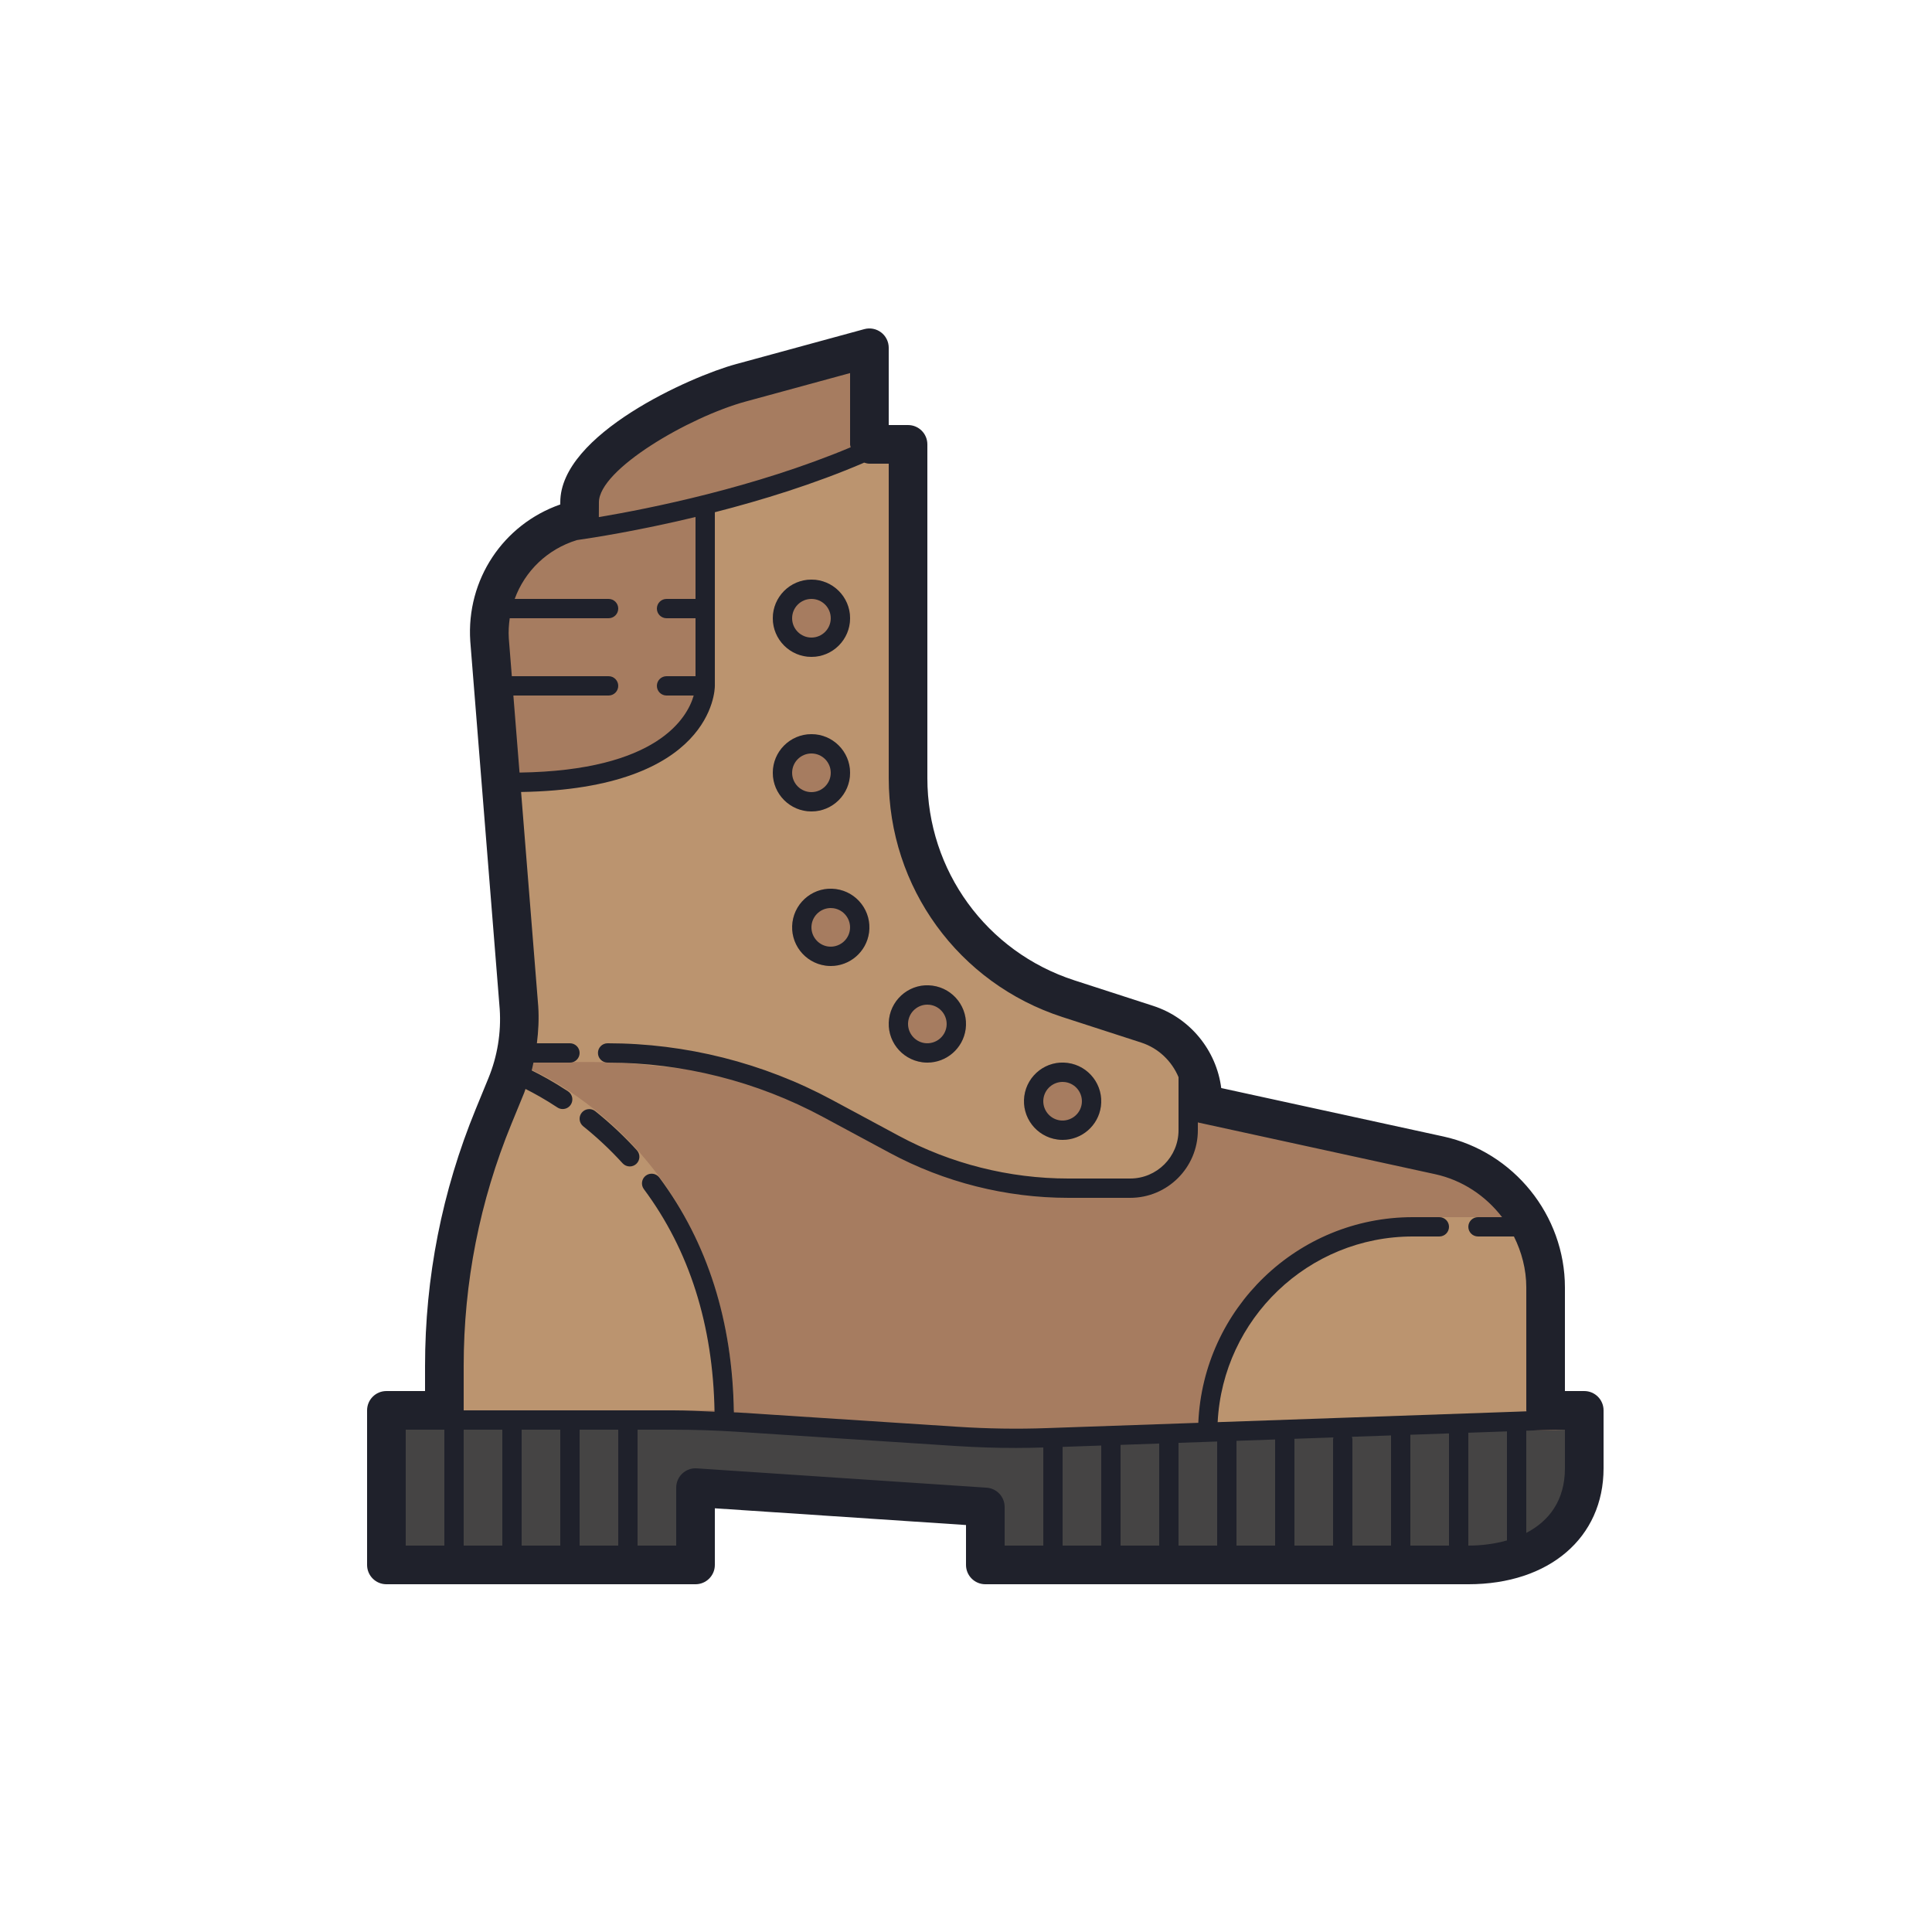
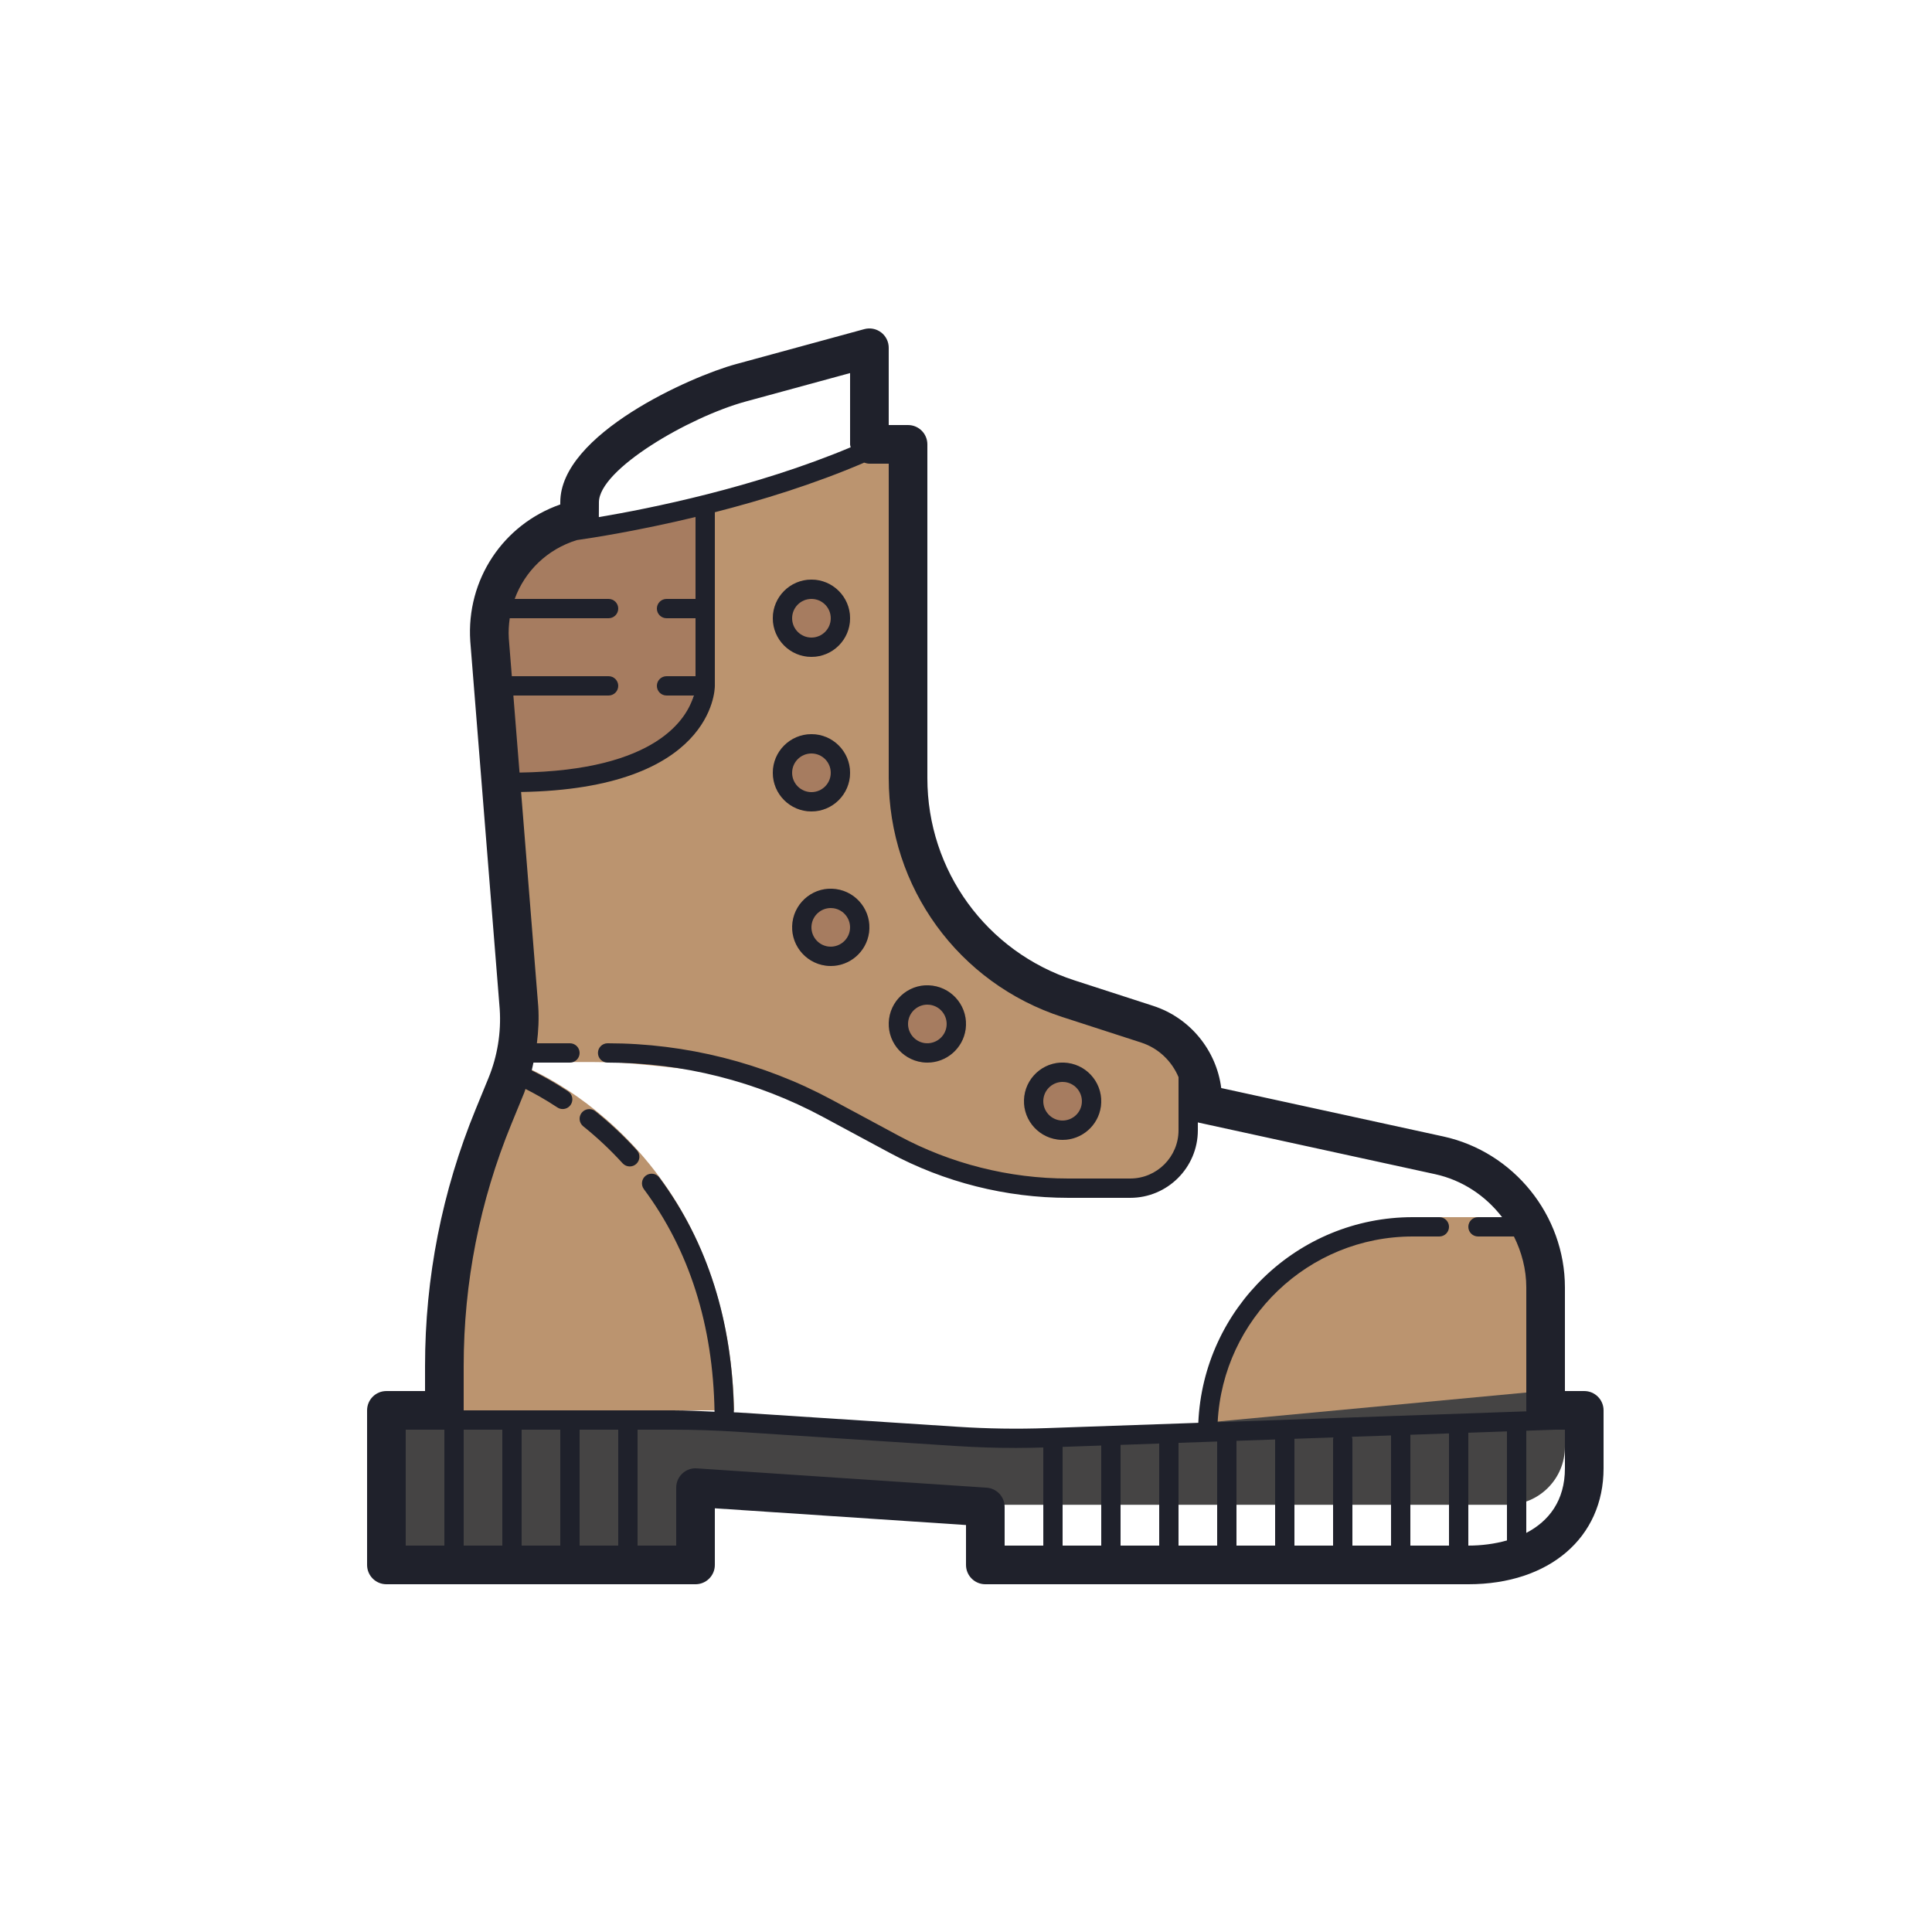
<svg xmlns="http://www.w3.org/2000/svg" viewBox="0,0,256,256" width="100px" height="100px" fill-rule="nonzero">
  <g fill="none" fill-rule="nonzero" stroke="none" stroke-width="1" stroke-linecap="butt" stroke-linejoin="miter" stroke-miterlimit="10" stroke-dasharray="" stroke-dashoffset="0" font-family="none" font-weight="none" font-size="none" text-anchor="none" style="mix-blend-mode: normal">
    <g transform="scale(2.56,2.56)">
-       <path d="M20,73v8h16v-4l15,1v3h25c3.314,0 6,-1.686 6,-5v-3h-2v-6.362c0,-3.291 -2.293,-6.138 -5.509,-6.839l-12.241,-2.669v0c0.074,-1.859 -1.098,-3.541 -2.868,-4.115l-4.083,-1.324c-4.948,-1.604 -8.299,-6.214 -8.299,-11.415v-17.276h-2v-5l-6.659,1.816c-2.563,0.699 -8.341,3.527 -8.341,6.184l-0.005,0.865c-2.877,0.654 -4.852,3.303 -4.657,6.247l1.524,19.058c0.091,1.369 -0.133,2.74 -0.654,4.01l-0.664,1.619c-1.68,4.094 -2.544,8.478 -2.544,12.904v2.297h-3" fill="#a67c60" />
      <path d="M62,74c0,0 1,-11 12,-11h5l0.875,2.75l0.125,7.25z" fill="#bb946f" />
      <path d="M26.977,55.135c0,0 10.668,3.956 11.023,17.865h-14c0,0 -3.023,-4.865 2.977,-17.865z" fill="#bb946f" />
      <path d="M30,27c0,0 -5,1 -4,7v6c0,0 10,1 10,-5v-8.75z" fill="#a67c60" />
      <path d="M36.5,26.25l8.5,-3.25h2l0.375,20.25c0,0 2.875,8 11.75,9.875c0,0 2.875,0.625 2.375,4.75c0,0 0.75,3.375 -3.375,3.75l-6.75,-0.5c0,0 -8.375,-3.125 -10.375,-5.125c0,0 -6.74,-0.875 -9,-1c-1.248,-0.069 -5,0 -5,0l-1,-14l8,-2c0,0 2,-1 2.5,-4.875c0.252,-1.953 0,-7.875 0,-7.875z" fill="#bb946f" />
      <circle cx="42" cy="32" r="2" fill="#a67c60" />
-       <path d="M52.005,74.612l-15.005,-0.612h-17v7h16v-4l15,0.889v2.111h27c1.657,0 3,-1.343 3,-3v-3z" fill="#454444" />
+       <path d="M52.005,74.612l-15.005,-0.612h-17v7h16v-4l15,0.889h27c1.657,0 3,-1.343 3,-3v-3z" fill="#454444" />
      <path d="M42,34c-1.103,0 -2,-0.897 -2,-2c0,-1.103 0.897,-2 2,-2c1.103,0 2,0.897 2,2c0,1.103 -0.897,2 -2,2zM42,31c-0.552,0 -1,0.448 -1,1c0,0.552 0.448,1 1,1c0.552,0 1,-0.448 1,-1c0,-0.552 -0.448,-1 -1,-1z" fill="#1f212b" />
      <circle cx="42" cy="40" r="2" fill="#a67c60" />
      <circle cx="43" cy="48" r="2" fill="#a67c60" />
      <circle cx="48" cy="53" r="2" fill="#a67c60" />
      <circle cx="55" cy="57" r="2" fill="#a67c60" />
      <path d="M42,42c-1.103,0 -2,-0.897 -2,-2c0,-1.103 0.897,-2 2,-2c1.103,0 2,0.897 2,2c0,1.103 -0.897,2 -2,2zM42,39c-0.552,0 -1,0.448 -1,1c0,0.552 0.448,1 1,1c0.552,0 1,-0.448 1,-1c0,-0.552 -0.448,-1 -1,-1z" fill="#1f212b" />
      <path d="M55.001,59c-0.089,0 -0.179,-0.006 -0.27,-0.019c-1.093,-0.149 -1.861,-1.159 -1.712,-2.251c0.149,-1.093 1.158,-1.867 2.251,-1.712c1.093,0.149 1.861,1.159 1.712,2.251c-0.137,1.002 -0.997,1.731 -1.981,1.731zM55,56c-0.492,0 -0.922,0.364 -0.991,0.865c-0.074,0.546 0.31,1.051 0.856,1.126c0.546,0.07 1.051,-0.31 1.125,-0.856v0c0.074,-0.546 -0.31,-1.051 -0.856,-1.126c-0.045,-0.006 -0.09,-0.009 -0.134,-0.009z" fill="#1f212b" />
      <path d="M48.001,55c-0.089,0 -0.179,-0.006 -0.27,-0.019c-1.093,-0.149 -1.861,-1.159 -1.712,-2.251c0.149,-1.093 1.16,-1.868 2.251,-1.712c1.093,0.149 1.861,1.159 1.712,2.251c-0.137,1.002 -0.997,1.731 -1.981,1.731zM48,52c-0.492,0 -0.922,0.364 -0.991,0.865c-0.074,0.546 0.31,1.051 0.856,1.126c0.546,0.071 1.051,-0.311 1.125,-0.856v0c0.074,-0.546 -0.31,-1.051 -0.856,-1.126c-0.045,-0.006 -0.09,-0.009 -0.134,-0.009z" fill="#1f212b" />
      <path d="M43.001,50c-0.089,0 -0.179,-0.006 -0.27,-0.019c-1.093,-0.149 -1.861,-1.159 -1.712,-2.251c0.148,-1.093 1.159,-1.866 2.251,-1.712c1.093,0.149 1.861,1.159 1.712,2.251c-0.137,1.002 -0.997,1.731 -1.981,1.731zM43,47c-0.492,0 -0.922,0.364 -0.991,0.865c-0.074,0.546 0.31,1.051 0.856,1.126c0.545,0.071 1.051,-0.31 1.125,-0.856v0c0.074,-0.546 -0.31,-1.051 -0.856,-1.126c-0.045,-0.006 -0.09,-0.009 -0.134,-0.009z" fill="#1f212b" />
      <path d="M82,72h-1v-5.361c0,-3.734 -2.648,-7.021 -6.296,-7.816l-11.493,-2.506c-0.25,-1.949 -1.609,-3.633 -3.521,-4.253l-4.083,-1.323c-4.55,-1.476 -7.607,-5.681 -7.607,-10.465v-17.276c0,-0.553 -0.448,-1 -1,-1h-1v-4c0,-0.312 -0.145,-0.605 -0.393,-0.795c-0.248,-0.189 -0.569,-0.251 -0.87,-0.17l-6.658,1.816c-2.327,0.634 -9.079,3.625 -9.079,7.143l-0.001,0.117c-2.946,1.029 -4.87,3.883 -4.658,7.08l1.524,19.043c0.08,1.211 -0.121,2.443 -0.582,3.565l-0.664,1.619c-1.738,4.237 -2.619,8.706 -2.619,13.285v1.297h-2c-0.552,0 -1,0.447 -1,1v8c0,0.553 0.448,1 1,1h16c0.552,0 1,-0.447 1,-1v-2.931l13,0.866v2.065c0,0.553 0.448,1 1,1h25c4.187,0 7,-2.411 7,-6v-3c0,-0.553 -0.448,-1 -1,-1zM31,26c0,-1.707 4.671,-4.42 7.604,-5.219l5.396,-1.471v3.69c0,0.054 0.022,0.1 0.031,0.151c-4.968,2.085 -10.427,3.176 -13.035,3.614zM26.384,32h5.116c0.276,0 0.5,-0.224 0.5,-0.5c0,-0.276 -0.224,-0.5 -0.5,-0.5h-4.859c0.524,-1.439 1.689,-2.576 3.219,-3.045c0.788,-0.112 3.151,-0.477 6.14,-1.195v4.24h-1.5c-0.276,0 -0.5,0.224 -0.5,0.5c0,0.276 0.224,0.5 0.5,0.5h1.5v3h-1.5c-0.276,0 -0.5,0.224 -0.5,0.5c0,0.276 0.224,0.5 0.5,0.5h1.406c-0.328,1.148 -1.875,3.887 -9.015,3.988l-0.319,-3.988h4.928c0.276,0 0.5,-0.224 0.5,-0.5c0,-0.276 -0.224,-0.5 -0.5,-0.5h-5.008l-0.156,-1.955c-0.024,-0.357 0,-0.704 0.048,-1.045zM23,80h-2v-6h1.5h0.5zM26,80h-2v-6h2zM29,80h-2v-6h2zM32,80h-2v-6h2zM54,80h-2v-2c0,-0.526 -0.408,-0.963 -0.934,-0.998l-15,-1c-0.278,-0.02 -0.548,0.078 -0.75,0.268c-0.201,0.189 -0.316,0.454 -0.316,0.73v3h-2v-6h1.843c1.084,0 2.187,0.036 3.278,0.106l11.378,0.74c1.023,0.066 2.056,0.1 3.087,0.1c0.473,0 0.944,-0.011 1.415,-0.024v5.078zM57,80h-2v-5.109l2,-0.07zM60,80h-2v-5.213l2,-0.07zM63,80h-2v-5.318l2,-0.07zM66,80h-2v-5.423l2,-0.07zM69,74.5v5.5h-2v-5.5c0,-0.01 -0.005,-0.018 -0.006,-0.028l2.025,-0.071c-0.006,0.034 -0.019,0.064 -0.019,0.099zM72,80h-2v-5.5c0,-0.047 -0.015,-0.089 -0.027,-0.132l2.027,-0.07zM75,80h-2v-5.737l2,-0.07zM63.026,73.61c0.271,-5.343 4.69,-9.61 10.099,-9.61h1.375c0.276,0 0.5,-0.224 0.5,-0.5c0,-0.276 -0.224,-0.5 -0.5,-0.5h-1.375c-5.972,0 -10.847,4.734 -11.101,10.645l-7.82,0.273c-1.541,0.057 -3.103,0.031 -4.641,-0.069l-11.378,-0.74c-0.066,-0.004 -0.133,-0.002 -0.199,-0.006c-0.07,-4.706 -1.36,-8.795 -3.857,-12.151c-0.165,-0.222 -0.478,-0.267 -0.7,-0.103c-0.221,0.165 -0.267,0.479 -0.103,0.7c2.361,3.171 3.583,7.049 3.658,11.521c-0.715,-0.03 -1.432,-0.07 -2.141,-0.07h-10.843v-2.297c0,-4.317 0.831,-8.531 2.469,-12.525l0.664,-1.619c0.026,-0.063 0.042,-0.13 0.067,-0.194c0.435,0.218 1.001,0.528 1.649,0.956c0.085,0.057 0.18,0.083 0.275,0.083c0.162,0 0.322,-0.079 0.418,-0.225c0.152,-0.23 0.089,-0.541 -0.142,-0.692c-0.75,-0.495 -1.4,-0.846 -1.879,-1.081c0.036,-0.133 0.059,-0.271 0.09,-0.406h1.889c0.276,0 0.5,-0.224 0.5,-0.5c0,-0.276 -0.224,-0.5 -0.5,-0.5h-1.711c0.079,-0.633 0.112,-1.272 0.07,-1.911l-0.888,-11.096c9.906,-0.16 10.029,-5.272 10.029,-5.493v-8.987c2.412,-0.617 5.127,-1.451 7.697,-2.553c0.009,-0.004 0.015,-0.012 0.024,-0.016c0.09,0.026 0.18,0.056 0.279,0.056h1v16.276c0,5.653 3.613,10.622 8.99,12.366l4.083,1.323c0.892,0.29 1.579,0.961 1.927,1.789v2.746c0,1.379 -1.122,2.5 -2.5,2.5h-3.21c-3.052,0 -6.085,-0.765 -8.771,-2.212l-3.455,-1.859c-3.556,-1.916 -7.573,-2.929 -11.615,-2.929c-0.276,0 -0.5,0.224 -0.5,0.5c0,0.276 0.224,0.5 0.5,0.5c3.877,0 7.729,0.972 11.141,2.81l3.455,1.859c2.832,1.525 6.028,2.331 9.245,2.331h3.21c1.93,0 3.5,-1.57 3.5,-3.5v-0.409c0.013,0.003 0.023,0.012 0.037,0.015l12.241,2.669c1.417,0.309 2.625,1.126 3.468,2.225h-1.246c-0.276,0 -0.5,0.224 -0.5,0.5c0,0.276 0.224,0.5 0.5,0.5h1.86c0.4,0.806 0.64,1.699 0.64,2.639v6.361c0,0.018 0.009,0.033 0.01,0.051zM78,79.733c-0.64,0.181 -1.326,0.267 -2,0.267v-5.842l2,-0.07zM81,76c0,1.677 -0.836,2.738 -2,3.343v-5.29l1.518,-0.053h0.482z" fill="#1f212b" />
      <path d="M30.813,57.517c-0.215,-0.173 -0.53,-0.138 -0.703,0.077c-0.173,0.215 -0.138,0.53 0.077,0.702c0.727,0.583 1.413,1.228 2.039,1.916c0.099,0.108 0.234,0.163 0.37,0.163c0.12,0 0.24,-0.043 0.336,-0.13c0.204,-0.187 0.219,-0.502 0.033,-0.707c-0.66,-0.726 -1.385,-1.406 -2.152,-2.021z" fill="#1f212b" />
    </g>
  </g>
</svg>